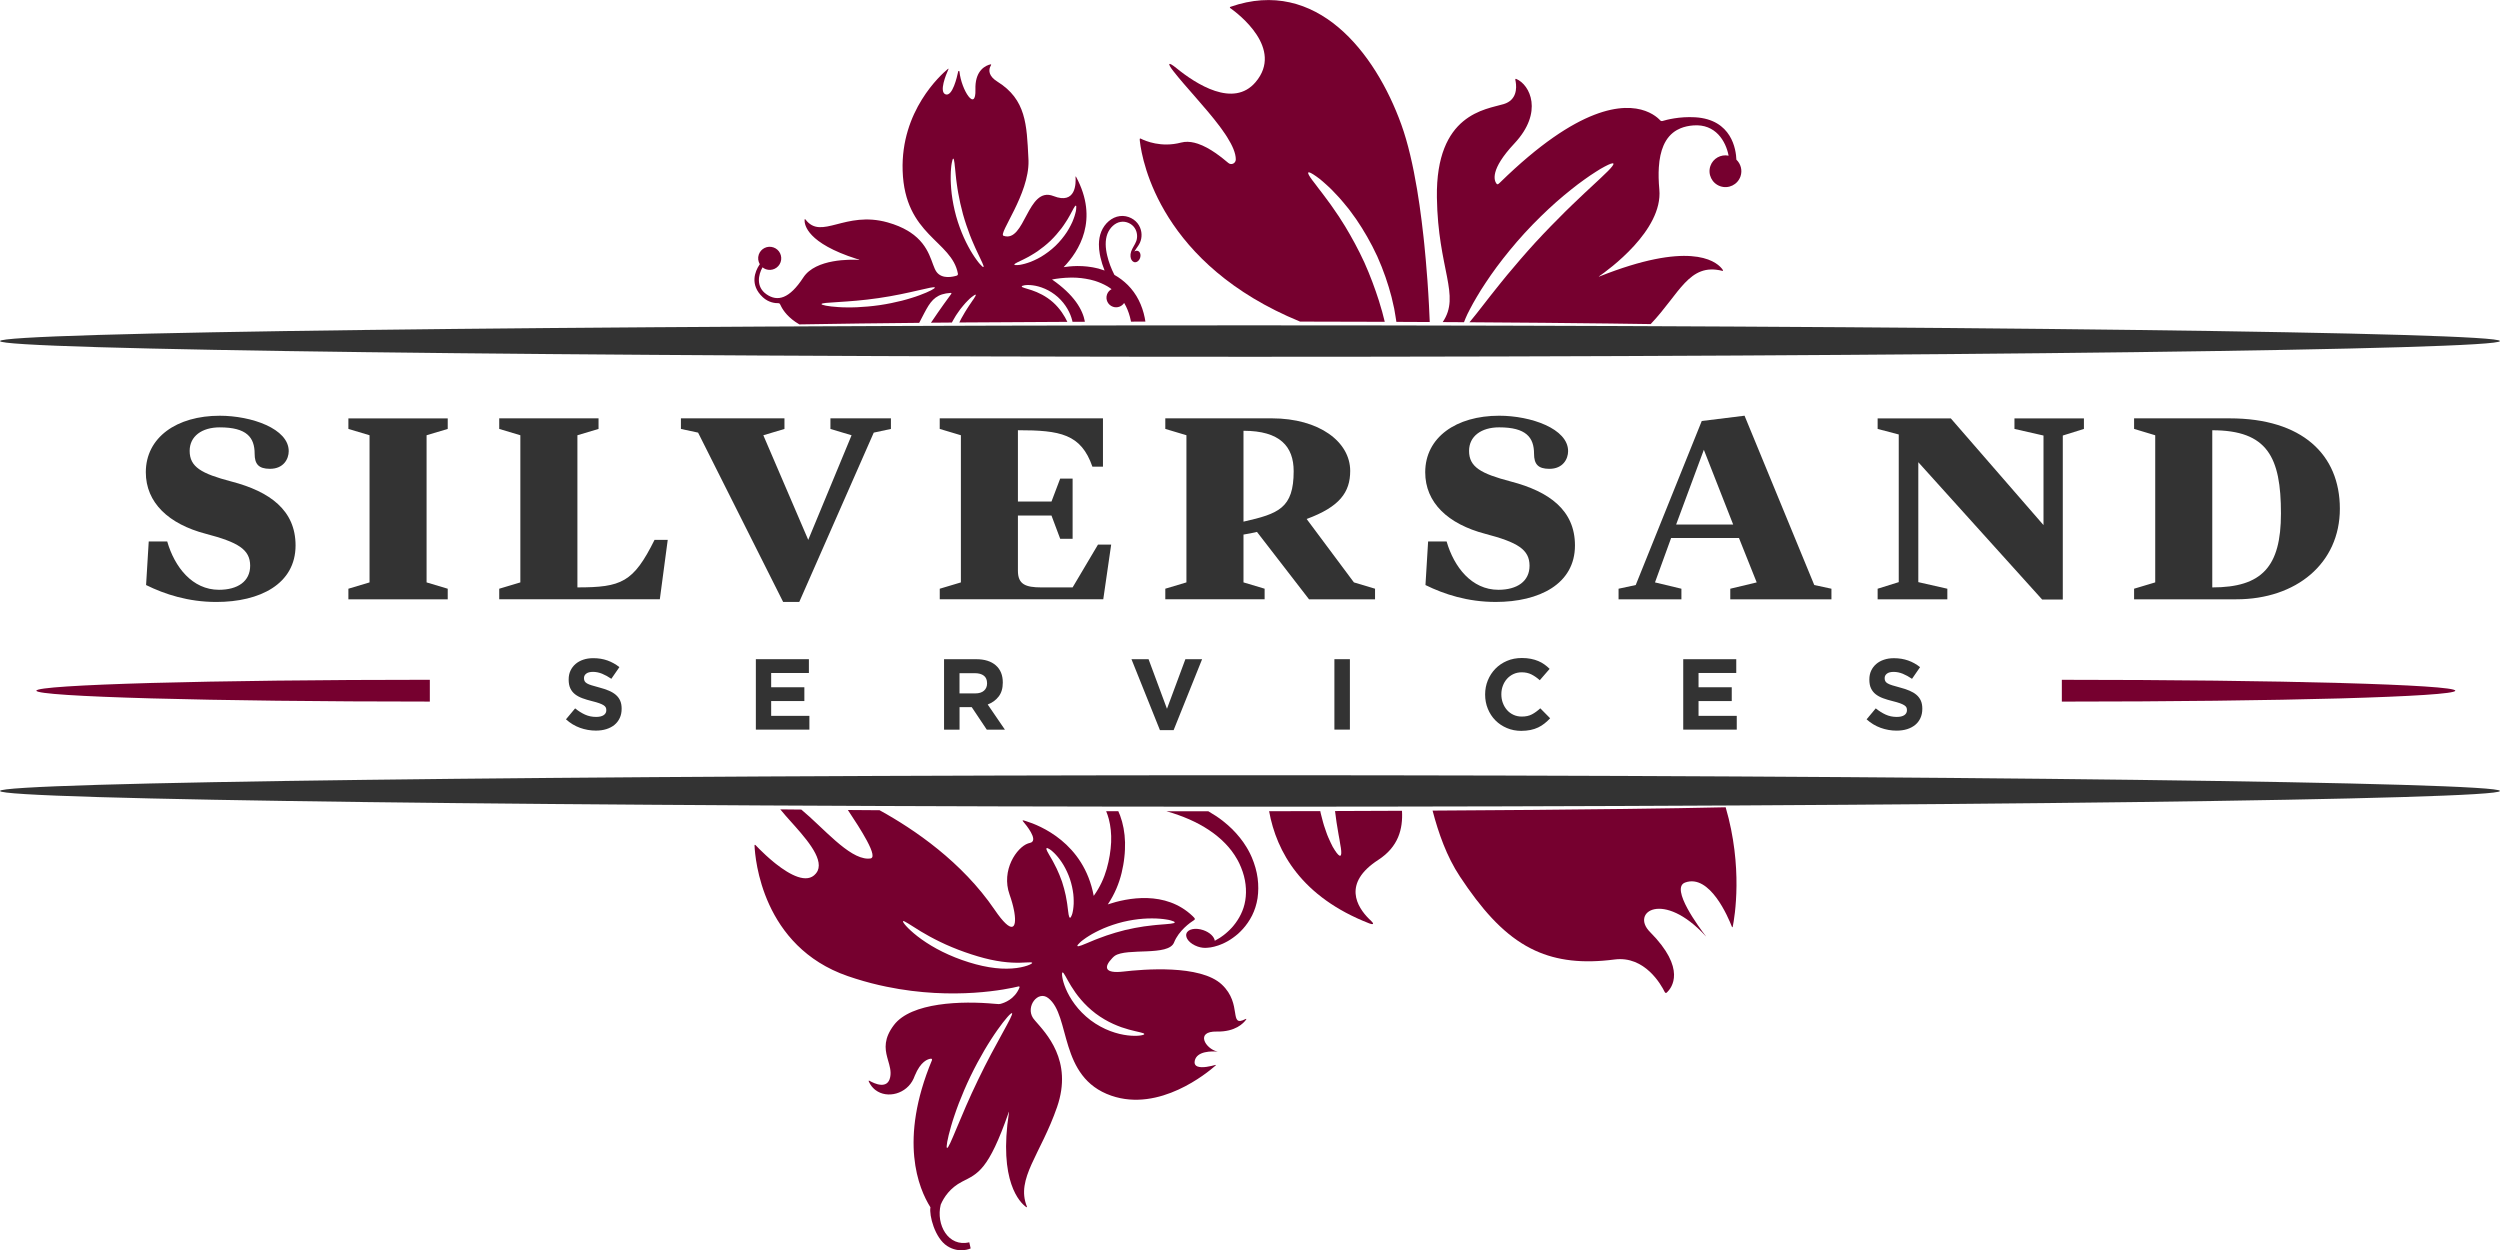
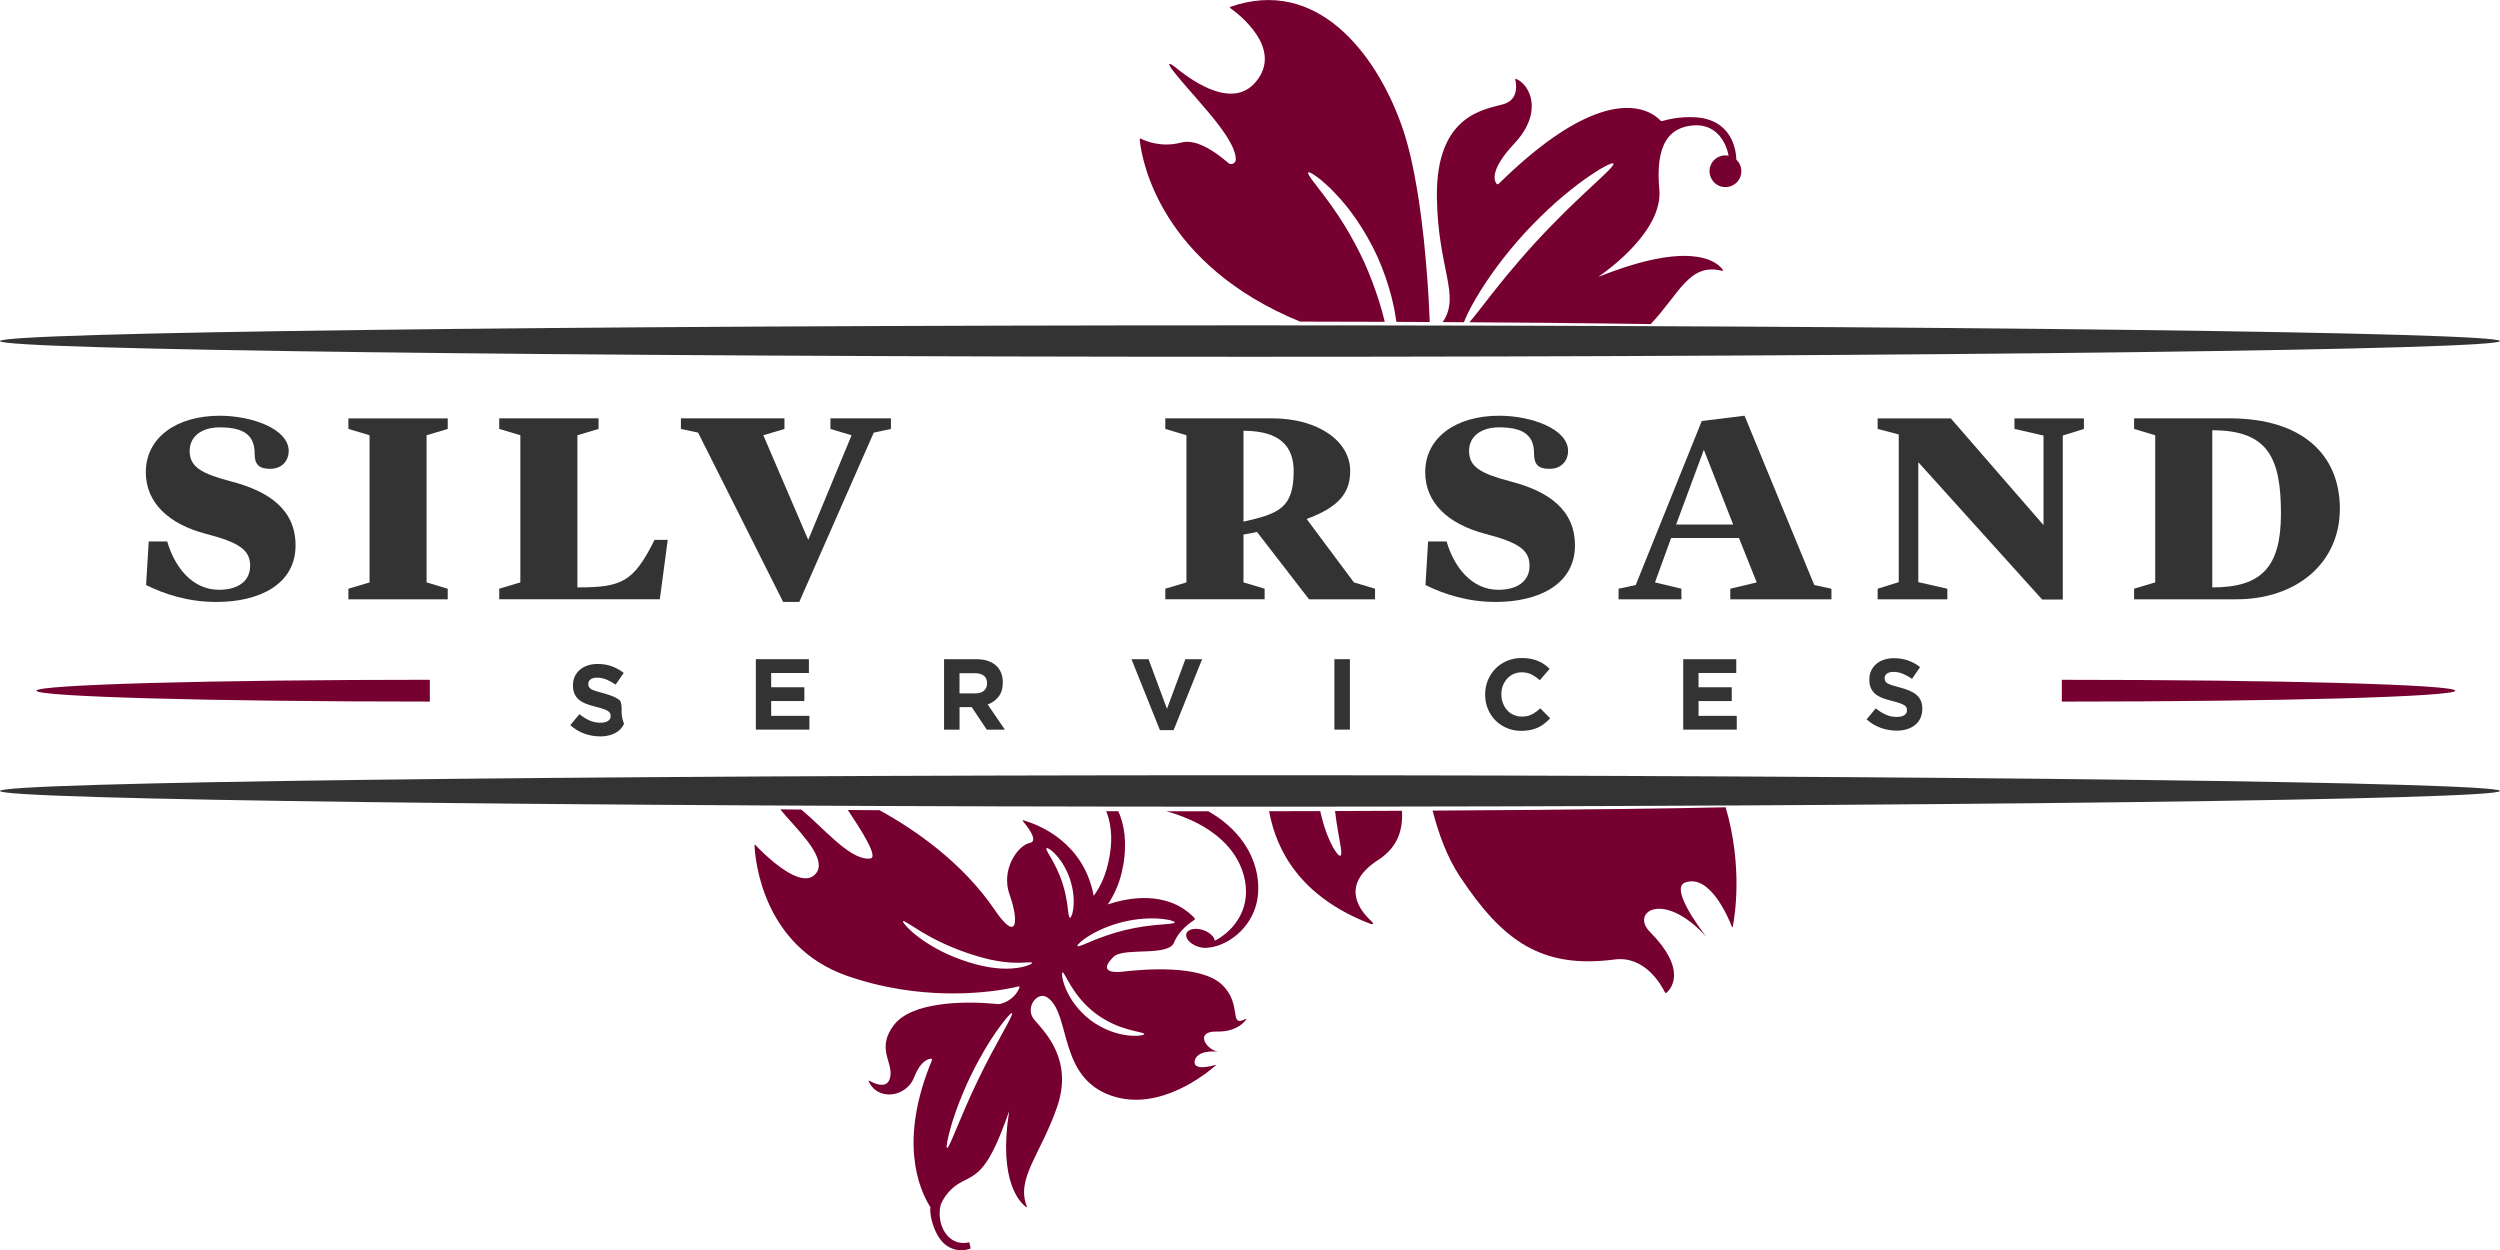
<svg xmlns="http://www.w3.org/2000/svg" xmlns:xlink="http://www.w3.org/1999/xlink" version="1.1" id="Layer_1" x="0px" y="0px" viewBox="0 0 1406.89 703.65" style="enable-background:new 0 0 1406.89 703.65;" xml:space="preserve">
  <style type="text/css">
	.st0{clip-path:url(#SVGID_00000016066539854005057350000012095093233852556427_);fill:#333333;}
	.st1{clip-path:url(#SVGID_00000016066539854005057350000012095093233852556427_);fill:#76002F;}
</style>
  <g>
    <defs>
      <rect id="SVGID_1_" width="1406.89" height="703.65" />
    </defs>
    <clipPath id="SVGID_00000043450505798425614120000009662401743566019210_">
      <use xlink:href="#SVGID_1_" style="overflow:visible;" />
    </clipPath>
    <path style="clip-path:url(#SVGID_00000043450505798425614120000009662401743566019210_);fill:#333333;" d="M703.45,200.78   c388.48,0,703.44-3.97,703.44-8.85c0-4.89-314.96-8.84-703.44-8.84C314.97,183.09,0,187.05,0,191.94   C0,196.81,314.97,200.78,703.45,200.78" />
    <path style="clip-path:url(#SVGID_00000043450505798425614120000009662401743566019210_);fill:#333333;" d="M703.45,436.27   C314.97,436.27,0,440.23,0,445.12c0,4.89,314.97,8.85,703.45,8.85c388.48,0,703.44-3.96,703.44-8.85   C1406.89,440.23,1091.93,436.27,703.45,436.27" />
    <path style="clip-path:url(#SVGID_00000043450505798425614120000009662401743566019210_);fill:#333333;" d="M82.06,265.76   c0,17.09,12.79,29.15,33.74,34.63c18.14,4.76,24.98,8.78,24.98,18c0,8.77-6.99,13.52-17.55,13.52c-15.01,0-24.97-12.78-29.13-27.2   h-10.4l-1.49,24.53c10.55,5.21,23.79,9.52,39.54,9.52c24.53,0,44.58-10.11,44.58-31.82c0-19.77-14.41-30.32-36.12-35.97   c-16.94-4.46-23.48-8.17-23.48-17.25c0-8.17,6.83-13.22,16.94-13.22c15.17,0,19.63,5.64,19.63,14.85c0,5.8,2.23,8.48,8.63,8.48   c7.73,0,10.55-5.64,10.55-9.95c0-12.64-20.96-19.92-38.81-19.92C99.46,233.95,82.06,246.13,82.06,265.76" />
    <polygon style="clip-path:url(#SVGID_00000043450505798425614120000009662401743566019210_);fill:#333333;" points="196.06,241.38    207.96,244.94 207.96,327.75 196.06,331.31 196.06,337.26 251.96,337.26 251.96,331.31 240.06,327.75 240.06,244.94 251.96,241.38    251.96,235.44 196.06,235.44  " />
    <path style="clip-path:url(#SVGID_00000043450505798425614120000009662401743566019210_);fill:#333333;" d="M371.32,337.26   l4.45-33.45h-7.42c-11.9,23.94-18.58,26.75-43.41,26.75v-85.62l11.89-3.56v-5.96h-55.89v5.96l11.89,3.56v82.81l-11.89,3.56v5.94   H371.32z" />
    <polygon style="clip-path:url(#SVGID_00000043450505798425614120000009662401743566019210_);fill:#333333;" points="491.71,243.46    501.37,241.39 501.37,235.43 467.33,235.43 467.33,241.39 479.23,244.95 454.84,303.82 429.57,244.95 441.46,241.39 441.46,235.43    383.19,235.43 383.19,241.39 392.85,243.46 440.72,338.75 449.79,338.75  " />
-     <path style="clip-path:url(#SVGID_00000043450505798425614120000009662401743566019210_);fill:#333333;" d="M528.85,241.38   l11.9,3.56v82.81l-11.9,3.56v5.94h92.02l4.45-30.76h-7.43l-14.27,24.08h-17.54c-9.08,0-13.24-1.79-13.24-9.37v-31.07h18.89   l4.9,13.07h6.99v-33.88h-6.99l-4.9,12.93h-18.89v-40.14c23.79,0,35.54,2.09,41.92,20.52h5.94v-27.2h-91.87V241.38z" />
    <path style="clip-path:url(#SVGID_00000043450505798425614120000009662401743566019210_);fill:#333333;" d="M655.78,235.43v5.94   l11.89,3.56v82.81l-11.89,3.56v5.96h55.89v-5.96l-11.89-3.56v-26.91c2.67-0.45,5.21-0.89,7.59-1.49l29.29,37.92h37.15v-5.96   l-11.89-3.56l-26.6-35.68c18.57-6.83,24.51-15.02,24.51-27.06c0-16.34-17.39-29.58-44.14-29.58H655.78z M699.78,242.42   c20.66,0,28.24,8.92,28.24,22.75c0,20.81-8.48,23.93-28.24,28.39V242.42z" />
    <path style="clip-path:url(#SVGID_00000043450505798425614120000009662401743566019210_);fill:#333333;" d="M886.32,306.94   c0-19.77-14.42-30.33-36.12-35.98c-16.94-4.45-23.48-8.17-23.48-17.23c0-8.18,6.83-13.24,16.94-13.24   c15.16,0,19.63,5.65,19.63,14.87c0,5.8,2.23,8.48,8.62,8.48c7.74,0,10.55-5.65,10.55-9.97c0-12.63-20.95-19.92-38.79-19.92   c-24.23,0-41.62,12.19-41.62,31.82c0,17.09,12.78,29.13,33.74,34.63c18.14,4.76,24.97,8.77,24.97,17.98   c0,8.77-6.99,13.53-17.54,13.53c-15.02,0-24.97-12.78-29.13-27.2h-10.41l-1.49,24.53c10.56,5.21,23.79,9.51,39.54,9.51   C866.25,338.74,886.32,328.64,886.32,306.94" />
    <path style="clip-path:url(#SVGID_00000043450505798425614120000009662401743566019210_);fill:#333333;" d="M1030.65,331.31   l-9.66-2.08l-39.24-95.29l-24.08,2.98l-37.16,92.31l-9.66,2.08v5.96h35.37v-5.96l-14.87-3.56l9.07-24.97h38.2l9.97,24.97   l-14.87,3.56v5.96h56.93V331.31z M958.85,253.12l16.51,42.08h-32.11L958.85,253.12z" />
    <polygon style="clip-path:url(#SVGID_00000043450505798425614120000009662401743566019210_);fill:#333333;" points="   1160.85,337.41 1160.85,245.1 1172.74,241.38 1172.74,235.44 1133.65,235.44 1133.65,241.38 1149.99,245.1 1149.99,295.5    1097.82,235.44 1056.65,235.44 1056.65,241.38 1068.53,244.5 1068.53,327.6 1056.65,331.31 1056.65,337.26 1095.88,337.26    1095.88,331.31 1079.54,327.6 1079.54,260.11 1149.25,337.41  " />
    <path style="clip-path:url(#SVGID_00000043450505798425614120000009662401743566019210_);fill:#333333;" d="M1254.78,235.43h-53.81   v5.94l11.89,3.58v82.79l-11.89,3.56v5.96h57.53c33.74,0,58.27-20.22,58.27-50.99C1316.76,255.8,1295.51,235.43,1254.78,235.43    M1244.97,330.57v-88.44c31.07,0,38.65,15.16,38.65,46.82C1283.62,318.98,1272.92,330.57,1244.97,330.57" />
-     <path style="clip-path:url(#SVGID_00000043450505798425614120000009662401743566019210_);fill:#333333;" d="M349.83,398.88v-0.11   c0-1.73-0.27-3.22-0.83-4.47c-0.55-1.25-1.36-2.34-2.43-3.26c-1.08-0.93-2.41-1.72-3.98-2.38c-1.57-0.66-3.36-1.26-5.36-1.78   c-1.7-0.46-3.12-0.85-4.24-1.2c-1.11-0.33-2-0.7-2.64-1.07c-0.64-0.38-1.08-0.8-1.34-1.27c-0.24-0.47-0.37-1.03-0.37-1.68v-0.1   c0-0.99,0.42-1.81,1.27-2.47c0.85-0.66,2.12-0.99,3.83-0.99c1.69,0,3.4,0.36,5.09,1.04c1.7,0.7,3.44,1.65,5.21,2.86l4.53-6.57   c-2.04-1.62-4.28-2.86-6.71-3.74c-2.43-0.87-5.1-1.3-8.01-1.3c-2.05,0-3.91,0.28-5.6,0.85c-1.69,0.57-3.16,1.38-4.37,2.43   c-1.22,1.06-2.16,2.32-2.85,3.77c-0.68,1.45-1.01,3.09-1.01,4.9v0.11c0,1.96,0.3,3.6,0.94,4.93c0.62,1.32,1.5,2.42,2.63,3.31   c1.13,0.89,2.52,1.63,4.15,2.24c1.63,0.6,3.44,1.15,5.45,1.64c1.67,0.41,3.02,0.8,4.06,1.18c1.03,0.38,1.86,0.75,2.43,1.13   c0.6,0.38,0.99,0.79,1.2,1.22c0.22,0.43,0.32,0.93,0.32,1.5v0.12c0,1.17-0.5,2.07-1.5,2.74c-1.01,0.66-2.4,0.99-4.23,0.99   c-2.25,0-4.34-0.43-6.25-1.3s-3.77-2.04-5.57-3.51l-5.15,6.17c2.38,2.15,5.01,3.74,7.93,4.79c2.9,1.03,5.87,1.55,8.88,1.55   c2.15,0,4.11-0.27,5.88-0.82c1.77-0.55,3.3-1.35,4.57-2.38c1.27-1.04,2.27-2.33,2.98-3.86   C349.48,402.59,349.83,400.84,349.83,398.88" />
+     <path style="clip-path:url(#SVGID_00000043450505798425614120000009662401743566019210_);fill:#333333;" d="M349.83,398.88v-0.11   c0-1.73-0.27-3.22-0.83-4.47c-1.08-0.93-2.41-1.72-3.98-2.38c-1.57-0.66-3.36-1.26-5.36-1.78   c-1.7-0.46-3.12-0.85-4.24-1.2c-1.11-0.33-2-0.7-2.64-1.07c-0.64-0.38-1.08-0.8-1.34-1.27c-0.24-0.47-0.37-1.03-0.37-1.68v-0.1   c0-0.99,0.42-1.81,1.27-2.47c0.85-0.66,2.12-0.99,3.83-0.99c1.69,0,3.4,0.36,5.09,1.04c1.7,0.7,3.44,1.65,5.21,2.86l4.53-6.57   c-2.04-1.62-4.28-2.86-6.71-3.74c-2.43-0.87-5.1-1.3-8.01-1.3c-2.05,0-3.91,0.28-5.6,0.85c-1.69,0.57-3.16,1.38-4.37,2.43   c-1.22,1.06-2.16,2.32-2.85,3.77c-0.68,1.45-1.01,3.09-1.01,4.9v0.11c0,1.96,0.3,3.6,0.94,4.93c0.62,1.32,1.5,2.42,2.63,3.31   c1.13,0.89,2.52,1.63,4.15,2.24c1.63,0.6,3.44,1.15,5.45,1.64c1.67,0.41,3.02,0.8,4.06,1.18c1.03,0.38,1.86,0.75,2.43,1.13   c0.6,0.38,0.99,0.79,1.2,1.22c0.22,0.43,0.32,0.93,0.32,1.5v0.12c0,1.17-0.5,2.07-1.5,2.74c-1.01,0.66-2.4,0.99-4.23,0.99   c-2.25,0-4.34-0.43-6.25-1.3s-3.77-2.04-5.57-3.51l-5.15,6.17c2.38,2.15,5.01,3.74,7.93,4.79c2.9,1.03,5.87,1.55,8.88,1.55   c2.15,0,4.11-0.27,5.88-0.82c1.77-0.55,3.3-1.35,4.57-2.38c1.27-1.04,2.27-2.33,2.98-3.86   C349.48,402.59,349.83,400.84,349.83,398.88" />
    <polygon style="clip-path:url(#SVGID_00000043450505798425614120000009662401743566019210_);fill:#333333;" points="455.49,402.85    433.98,402.85 433.98,394.52 452.66,394.52 452.66,386.76 433.98,386.76 433.98,378.73 455.21,378.73 455.21,370.96 425.36,370.96    425.36,410.6 455.49,410.6  " />
    <path style="clip-path:url(#SVGID_00000043450505798425614120000009662401743566019210_);fill:#333333;" d="M555.31,410.61h10.2   l-9.67-14.15c2.52-0.96,4.57-2.43,6.14-4.46c1.57-2.01,2.35-4.63,2.35-7.84v-0.11c0-4.11-1.31-7.32-3.93-9.62   c-2.63-2.3-6.3-3.46-11.02-3.46h-18.11v39.65h8.72v-12.69h6.85L555.31,410.61z M539.97,390.22v-11.38h8.65   c2.16,0,3.83,0.47,5.05,1.41c1.21,0.94,1.81,2.35,1.81,4.25v0.1c0,1.71-0.58,3.07-1.73,4.09c-1.15,1.02-2.8,1.53-4.95,1.53H539.97z   " />
    <polygon style="clip-path:url(#SVGID_00000043450505798425614120000009662401743566019210_);fill:#333333;" points="660.46,410.89    676.49,370.97 667.08,370.97 656.72,398.88 646.36,370.97 636.74,370.97 652.76,410.89  " />
    <rect x="750.94" y="370.96" style="clip-path:url(#SVGID_00000043450505798425614120000009662401743566019210_);fill:#333333;" width="8.72" height="39.63" />
    <path style="clip-path:url(#SVGID_00000043450505798425614120000009662401743566019210_);fill:#333333;" d="M861.3,410.8   c1.55-0.32,2.96-0.79,4.28-1.41c1.3-0.62,2.49-1.36,3.59-2.24c1.11-0.86,2.15-1.85,3.18-2.94l-5.55-5.61   c-1.55,1.44-3.11,2.57-4.68,3.4c-1.55,0.84-3.47,1.25-5.74,1.25c-1.69,0-3.26-0.33-4.67-0.99c-1.41-0.65-2.62-1.55-3.63-2.69   c-0.99-1.13-1.78-2.46-2.34-3.96c-0.57-1.51-0.85-3.12-0.85-4.82v-0.1c0-1.71,0.28-3.3,0.85-4.79c0.56-1.5,1.35-2.81,2.38-3.95   c1.02-1.12,2.23-2.01,3.65-2.66c1.41-0.64,2.95-0.95,4.61-0.95c2,0,3.81,0.39,5.41,1.18c1.6,0.8,3.18,1.88,4.72,3.28l5.55-6.4   c-0.9-0.9-1.88-1.73-2.94-2.48c-1.06-0.76-2.2-1.4-3.45-1.92c-1.25-0.53-2.63-0.95-4.17-1.25c-1.52-0.31-3.21-0.46-5.07-0.46   c-3.05,0-5.84,0.53-8.38,1.62c-2.53,1.08-4.7,2.55-6.52,4.42c-1.81,1.87-3.22,4.03-4.24,6.5c-1.02,2.48-1.53,5.13-1.53,7.95v0.12   c0,2.84,0.51,5.5,1.53,7.99c1.02,2.48,2.43,4.65,4.24,6.48c1.82,1.83,3.97,3.28,6.47,4.33c2.48,1.06,5.18,1.59,8.09,1.59   C858.01,411.28,859.75,411.12,861.3,410.8" />
    <polygon style="clip-path:url(#SVGID_00000043450505798425614120000009662401743566019210_);fill:#333333;" points="977.37,410.6    977.37,402.85 955.86,402.85 955.86,394.53 974.55,394.53 974.55,386.76 955.86,386.76 955.86,378.72 977.09,378.72 977.09,370.97    947.25,370.97 947.25,410.6  " />
    <path style="clip-path:url(#SVGID_00000043450505798425614120000009662401743566019210_);fill:#333333;" d="M1067.29,411.17   c2.15,0,4.11-0.27,5.88-0.81c1.77-0.55,3.28-1.35,4.57-2.38c1.27-1.04,2.27-2.33,2.98-3.86c0.71-1.53,1.07-3.27,1.07-5.23v-0.11   c0-1.74-0.28-3.23-0.83-4.48c-0.55-1.23-1.36-2.33-2.44-3.26c-1.07-0.92-2.41-1.71-3.97-2.37c-1.57-0.66-3.36-1.26-5.37-1.78   c-1.69-0.46-3.11-0.85-4.23-1.2c-1.11-0.34-2-0.7-2.64-1.08c-0.65-0.37-1.09-0.79-1.34-1.26c-0.26-0.48-0.37-1.03-0.37-1.68v-0.1   c0-0.99,0.42-1.81,1.27-2.47c0.85-0.66,2.12-0.99,3.82-0.99c1.7,0,3.4,0.36,5.1,1.04c1.69,0.7,3.44,1.65,5.21,2.86l4.53-6.57   c-2.04-1.63-4.28-2.88-6.71-3.74c-2.44-0.86-5.1-1.3-8.02-1.3c-2.04,0-3.91,0.28-5.59,0.85c-1.69,0.56-3.16,1.38-4.37,2.43   c-1.22,1.06-2.18,2.32-2.85,3.77c-0.67,1.45-1.01,3.08-1.01,4.9v0.11c0,1.96,0.3,3.6,0.94,4.91c0.62,1.32,1.49,2.43,2.63,3.32   c1.13,0.89,2.51,1.63,4.14,2.24c1.63,0.6,3.45,1.15,5.46,1.64c1.67,0.41,3.02,0.8,4.06,1.18c1.03,0.38,1.85,0.75,2.43,1.13   c0.6,0.38,0.99,0.79,1.2,1.22c0.22,0.43,0.3,0.93,0.3,1.49v0.13c0,1.16-0.5,2.07-1.49,2.74c-1.01,0.66-2.41,0.99-4.23,0.99   c-2.27,0-4.35-0.43-6.25-1.3c-1.91-0.87-3.77-2.05-5.59-3.51l-5.14,6.17c2.37,2.15,5.02,3.74,7.92,4.79   C1061.3,410.65,1064.27,411.17,1067.29,411.17" />
    <path style="clip-path:url(#SVGID_00000043450505798425614120000009662401743566019210_);fill:#76002F;" d="M1381.73,388.69   c0-1.69-24.78-3.23-64.86-4.34c-40.07-1.11-95.42-1.79-156.56-1.79v12.27c61.14,0,116.5-0.69,156.56-1.79   C1356.95,391.91,1381.73,390.39,1381.73,388.69" />
    <path style="clip-path:url(#SVGID_00000043450505798425614120000009662401743566019210_);fill:#76002F;" d="M20.47,388.69   c0,1.69,24.78,3.23,64.86,4.34c40.07,1.11,95.42,1.79,156.56,1.79v-12.27c-61.14,0-116.5,0.69-156.56,1.79   C45.25,385.47,20.47,387,20.47,388.69" />
    <path style="clip-path:url(#SVGID_00000043450505798425614120000009662401743566019210_);fill:#76002F;" d="M913.56,455.25   c-31.45,0.39-67.84,0.71-107.37,0.92c3.29,12.57,7.93,25.85,15.38,37.09c12.03,18.18,23.52,31.2,37.14,39   c1.71,0.97,3.44,1.87,5.21,2.68c12.42,5.68,26.72,7.36,44.68,5.02c17.1-2.23,26.32,14.38,28.27,18.37   c0.24,0.49,0.76,0.59,1.15,0.22c2.77-2.59,11.2-13.29-9.47-34.07c-11.19-11.25,7.51-23.69,31.31,2.3c0.33,0.36,0.36,0.35,0.05-0.04   c-3.38-4.39-20.23-26.94-11.6-30.09c13.92-5.07,24.33,19.75,26.29,24.8c0.19,0.49,0.42,0.47,0.53-0.04   c1.07-5.36,5.84-33.42-4-67.11C955.53,454.65,936.27,454.97,913.56,455.25" />
    <path style="clip-path:url(#SVGID_00000043450505798425614120000009662401743566019210_);fill:#76002F;" d="M770.46,517.14   c-6.72-6.68-15.2-20.03,5.18-33.24c11.31-7.34,13.93-17.36,13.34-27.63c-12.32,0.06-24.87,0.11-37.68,0.15   c0.03,0.23,0.06,0.46,0.09,0.68c0.09,0.68,0.18,1.35,0.27,2c0.09,0.66,0.17,1.31,0.25,1.94c0.09,0.63,0.14,1.26,0.26,1.87   c0.21,1.21,0.41,2.38,0.58,3.51c0.3,2.26,0.77,4.26,1.06,6.06c0.15,0.9,0.28,1.75,0.4,2.52c0.15,0.77,0.27,1.48,0.37,2.13   c0.39,2.59,0.32,4.17-0.28,4.42c-0.6,0.25-1.69-0.86-3.16-3.14c-0.37-0.57-0.76-1.21-1.17-1.92c-0.39-0.72-0.76-1.52-1.17-2.37   c-0.79-1.73-1.75-3.71-2.49-5.99c-0.4-1.13-0.81-2.32-1.22-3.57c-0.22-0.62-0.38-1.28-0.56-1.93c-0.17-0.66-0.35-1.33-0.53-2.02   c-0.18-0.69-0.36-1.38-0.54-2.1c-0.09-0.36-0.19-0.71-0.27-1.07c-0.06-0.33-0.13-0.66-0.19-0.99c-9.49,0.03-19.09,0.05-28.8,0.06   c4.18,22.94,18.26,48.27,56.33,63.12c0.95,0.37,1.6,0.5,1.93,0.41c0.16-0.04,0.24-0.15,0.24-0.29s-0.09-0.34-0.26-0.59   C771.99,518.51,771.02,517.69,770.46,517.14" />
    <path style="clip-path:url(#SVGID_00000043450505798425614120000009662401743566019210_);fill:#76002F;" d="M687.59,554.05   c-12.13-11.38-44.38-8.57-55.38-7.3c-10.56,1.22-11.29-2.34-6.25-7.6c0.36-0.38,0.96-0.97,1.4-1.26c6.88-4.62,30.21,0.37,33.34-7.5   c2.65-6.68,9.07-11.21,11.34-12.65c0.22-0.14,0.34-0.34,0.37-0.55c0.06-0.38-0.66-1.08-1.22-1.62   c-15.31-14.65-36.83-10.27-47.77-6.62c3.8-5.61,6.34-11.77,7.77-17.69c0.71-3,1.25-5.92,1.54-8.81c0.35-2.87,0.42-5.71,0.39-8.44   c-0.14-5.48-1.13-10.63-2.77-15.06c-0.31-0.85-0.67-1.64-1.02-2.44c-2.28,0-4.55-0.01-6.83-0.01c0.57,1.4,1.09,2.87,1.5,4.46   c1,3.85,1.5,8.25,1.3,13c-0.14,2.38-0.34,4.84-0.79,7.36c-0.39,2.53-1,5.12-1.72,7.69c-1.47,5.15-3.76,10.18-7.05,14.8   c-0.08,0.11-0.17,0.21-0.25,0.32c-5.56-29.85-30.46-39.69-38.16-42.05c-0.75-0.23-1.69-0.58-1.83-0.34   c-0.04,0.08,0.01,0.23,0.18,0.43c2.05,2.39,8.29,10.12,4.67,11.93c-0.46,0.23-1.31,0.37-1.8,0.54c-6.33,2.2-15.31,15.03-10.4,28.81   c1.13,3.16,1.99,6.27,2.51,9c0.08,0.39,0.14,0.77,0.2,1.14c1.44,8.96-1.26,12.86-11.14-1.65c-18.3-26.86-45.15-45.21-64.74-55.98   c-6.04-0.04-11.99-0.09-17.84-0.13c3.61,5.41,7.83,11.9,10.67,17.19c0.81,1.52,1.51,2.93,2.05,4.2c1.07,2.53,1.5,4.46,0.89,5.36   c-0.2,0.3-0.51,0.49-0.96,0.54c-0.47,0.06-0.94,0.08-1.42,0.08c-10.93-0.2-24.98-17.3-37.43-27.61c-4-0.04-7.96-0.08-11.83-0.12   c0.85,1.07,1.81,2.2,2.86,3.4c0.73,0.84,1.51,1.7,2.3,2.59c8.34,9.33,19.27,21.12,15.86,28.61c-0.22,0.48-0.71,1.17-1.04,1.57   c-4.97,5.97-14.57,0.7-22.38-5.45c-0.41-0.32-0.82-0.65-1.22-0.98c-0.8-0.65-1.57-1.31-2.32-1.96c-0.74-0.65-1.46-1.29-2.14-1.91   c-2.7-2.48-4.8-4.64-5.8-5.7c-0.36-0.37-0.64-0.27-0.62,0.25c0.34,7.43,4.34,56.78,52.46,73.41c5.97,2.06,11.85,3.73,17.57,5.05   c1.43,0.33,2.86,0.64,4.27,0.93c38.09,7.87,68.63,1.23,74.21-0.15c0.51-0.12,0.78,0.17,0.58,0.65c-2.69,6.57-8.48,8.6-10.73,9.16   c-0.25,0.06-0.59,0.09-0.93,0.11c-0.51,0.02-1.56-0.09-2.34-0.16c-18.32-1.71-46.94-0.87-56.65,11.97   c-5.7,7.53-5.09,13.11-3.78,18.09c0.14,0.55,0.3,1.1,0.45,1.64c0.93,3.24,1.9,6.3,1.24,9.55c-1.44,7.24-9.07,3.56-11.59,2.12   c-0.46-0.25-0.66-0.09-0.45,0.38c0.62,1.36,1.41,2.53,2.32,3.49c0.45,0.49,0.94,0.92,1.45,1.31c6.63,5.05,17.53,2.15,21.42-6.41   c0.22-0.48,0.51-1.27,0.71-1.74c3.29-7.99,7.28-9.33,9.06-9.51c0.51-0.05,0.77,0.4,0.57,0.88c-18.77,45.13-7.52,72.18-0.83,82.77   l-0.01,0.01c-0.81,4.51,2.49,17.28,9.4,21.74c6.91,4.46,13.24,1.38,13.24,1.38l-0.79-3.46c-11.81,2.86-18.83-9.88-16.07-21.17   c1.81-4.23,5.33-9.52,12.1-12.98c8.82-4.5,14.75-6.25,26.16-38.99c0.17-0.49,0.24-0.47,0.16,0.04c-6.03,39,6.3,50.82,9.62,53.24   c0.42,0.3,0.62,0.13,0.42-0.36c-6.26-15.62,7.81-29.23,17.03-55.92c9.07-26.23-6.45-41.67-12.37-48.57   c-0.34-0.39-0.88-1.04-1.17-1.48c-4.25-6.49,2.74-15.71,8.52-11.27c12.84,9.85,5.7,44.65,35.53,54.96   c27.13,9.38,53.99-12.82,58.62-16.91c0.39-0.34,0.29-0.5-0.2-0.35c-2.09,0.6-7.31,1.89-9.96,0.81c-0.24-0.1-0.46-0.22-0.65-0.36   c-0.78-0.57-1.15-1.47-0.84-2.88c1.21-5.54,9.76-5.35,12.63-5.12c0.52,0.04,0.52,0.06,0.01-0.06c-6.62-1.5-12.63-11.48-0.21-11.22   c10.42,0.22,15.03-4.71,16.44-6.68c0.3-0.42,0.14-0.58-0.32-0.35C691.19,578.46,699.4,565.12,687.59,554.05 M661.1,519.09   c-0.03,0.32-0.86,0.57-2.32,0.74c-0.36,0.04-0.77,0.08-1.21,0.11c-0.44,0.04-0.91,0.09-1.42,0.14c-1.02,0.1-2.18,0.14-3.45,0.28   c-0.64,0.05-1.3,0.11-2,0.17c-0.69,0.06-1.41,0.16-2.15,0.23c-1.49,0.13-3.07,0.37-4.73,0.58c-3.31,0.5-6.93,1.15-10.68,2.05   c-3.75,0.93-7.27,2-10.44,3.07c-1.57,0.57-3.09,1.08-4.48,1.64c-0.69,0.28-1.38,0.51-2.02,0.78c-0.64,0.27-1.26,0.53-1.85,0.77   c-1.19,0.46-2.24,0.95-3.19,1.33c-0.48,0.19-0.92,0.37-1.33,0.53c-0.41,0.17-0.78,0.32-1.12,0.46c-1.36,0.51-2.21,0.67-2.39,0.4   c-0.18-0.27,0.34-0.95,1.44-1.97c0.27-0.25,0.58-0.53,0.93-0.83c0.35-0.29,0.75-0.57,1.17-0.88c0.86-0.62,1.83-1.33,2.97-2.01   c0.57-0.34,1.17-0.71,1.79-1.08c0.63-0.36,1.31-0.7,2-1.07c1.38-0.75,2.91-1.42,4.52-2.14c3.25-1.36,6.93-2.62,10.89-3.6   c3.97-0.95,7.82-1.51,11.33-1.78c1.76-0.1,3.43-0.21,5-0.17c0.78,0.01,1.54,0,2.26,0.04c0.72,0.05,1.42,0.09,2.09,0.13   c1.32,0.08,2.51,0.27,3.56,0.42c0.52,0.08,1,0.16,1.45,0.25c0.44,0.1,0.84,0.2,1.21,0.31C660.36,518.39,661.13,518.76,661.1,519.09    M569.45,545.02c-1.84,0.15-3.87,0.13-6.04,0.04c-2.16-0.12-4.47-0.38-6.86-0.78c-4.8-0.79-9.94-2.19-15.17-4.03   c-2.62-0.94-5.15-1.92-7.54-3.01c-1.21-0.51-2.35-1.1-3.5-1.64c-1.12-0.58-2.23-1.12-3.28-1.71c-4.24-2.32-7.85-4.74-10.73-6.98   c-5.76-4.5-8.56-8.08-8.14-8.52c0.46-0.51,4.02,2.13,10.03,5.78c3.02,1.82,6.67,3.85,10.83,5.86c1.03,0.52,2.13,0.99,3.22,1.51   c1.12,0.48,2.24,1,3.41,1.47c2.32,0.98,4.76,1.91,7.28,2.8c5.05,1.78,9.94,3.24,14.42,4.22c2.25,0.48,4.39,0.87,6.41,1.14   c2.02,0.25,3.91,0.46,5.64,0.53c3.47,0.18,6.28,0.03,8.25-0.08c0.99-0.03,1.76-0.1,2.3-0.07c0.54,0.03,0.85,0.11,0.9,0.27   c0.04,0.16-0.18,0.37-0.66,0.65c-0.48,0.27-1.21,0.64-2.18,0.95C576.07,544.09,573.14,544.78,569.45,545.02 M550.41,607.7   c-10.11,20.82-16.13,38.71-17.47,38.33c-0.6-0.18,0.15-4.91,2.3-12.32c0.28-0.92,0.57-1.89,0.87-2.9c0.31-1,0.67-2.04,1.03-3.12   c0.7-2.15,1.55-4.42,2.44-6.81c1.84-4.76,4.03-9.92,6.58-15.23c2.57-5.29,5.24-10.23,7.82-14.63c1.31-2.19,2.56-4.27,3.8-6.16   c0.62-0.95,1.21-1.87,1.8-2.74c0.6-0.86,1.17-1.7,1.72-2.49c4.46-6.3,7.69-9.82,8.21-9.47   C570.66,570.96,560.41,586.82,550.41,607.7 M594.68,488.88c-0.55-1.09-1.04-2.15-1.58-3.1c-0.26-0.48-0.49-0.95-0.74-1.4   c-0.25-0.44-0.5-0.86-0.73-1.27c-0.44-0.83-0.91-1.54-1.28-2.2c-0.18-0.33-0.35-0.64-0.51-0.93c-0.16-0.28-0.31-0.55-0.44-0.79   c-0.5-0.97-0.68-1.62-0.44-1.85c0.24-0.23,0.86,0,1.81,0.62c0.24,0.16,0.5,0.34,0.78,0.55c0.27,0.21,0.55,0.46,0.84,0.72   c0.58,0.54,1.27,1.15,1.92,1.9c0.33,0.38,0.68,0.77,1.04,1.19c0.36,0.42,0.69,0.88,1.05,1.35c0.73,0.94,1.4,2.01,2.1,3.14   c1.35,2.3,2.62,4.96,3.62,7.88c0.97,2.93,1.57,5.82,1.89,8.46c0.12,1.33,0.24,2.59,0.22,3.78c0,0.59,0.02,1.16-0.01,1.71   c-0.04,0.55-0.08,1.07-0.11,1.58c-0.06,1-0.24,1.9-0.38,2.68c-0.08,0.39-0.15,0.75-0.23,1.08c-0.1,0.34-0.2,0.63-0.29,0.9   c-0.38,1.07-0.74,1.63-1.06,1.59c-0.32-0.04-0.58-0.67-0.77-1.75c-0.04-0.27-0.09-0.57-0.13-0.89c-0.04-0.32-0.1-0.67-0.15-1.05   c-0.11-0.75-0.16-1.59-0.32-2.52c-0.06-0.46-0.12-0.95-0.18-1.45c-0.06-0.51-0.17-1.03-0.25-1.56c-0.14-1.08-0.39-2.22-0.62-3.42   c-0.52-2.38-1.18-4.97-2.06-7.64C596.75,493.55,595.71,491.09,594.68,488.88 M599.78,556.4c-1.12-2.68-1.73-4.94-1.97-6.55   c-0.25-1.6-0.18-2.52,0.13-2.61c0.68-0.2,2,3.02,4.82,7.64c0.7,1.16,1.52,2.39,2.43,3.68c0.93,1.28,1.94,2.63,3.1,3.96   c2.29,2.69,5.08,5.4,8.3,7.85c3.24,2.42,6.61,4.36,9.83,5.82c1.61,0.74,3.18,1.34,4.66,1.89c1.49,0.51,2.9,0.96,4.21,1.31   c5.22,1.43,8.67,1.82,8.67,2.53c0,0.32-0.87,0.63-2.48,0.84c-1.61,0.21-3.96,0.24-6.83-0.09c-1.44-0.16-3.01-0.45-4.68-0.84   c-1.66-0.42-3.42-0.93-5.22-1.62c-3.61-1.36-7.41-3.38-11-6.06c-3.57-2.71-6.55-5.8-8.86-8.9c-1.17-1.54-2.15-3.1-3-4.58   C601.04,559.16,600.33,557.74,599.78,556.4" />
    <path style="clip-path:url(#SVGID_00000043450505798425614120000009662401743566019210_);fill:#76002F;" d="M707.74,494.19   c-0.51-3.87-1.63-7.8-3.26-11.65c-0.2-0.49-0.44-0.96-0.65-1.43c-0.23-0.48-0.44-0.97-0.7-1.43c-0.5-0.94-0.99-1.89-1.57-2.81   c-1.1-1.87-2.4-3.66-3.76-5.4c-1.38-1.74-2.9-3.39-4.51-5c-1.64-1.57-3.35-3.1-5.17-4.52c-2.53-1.99-5.29-3.74-8.13-5.4   c-4.85,0-9.71,0.01-14.6,0.01c-3,0-5.97-0.01-8.96-0.01c1.18,0.34,2.38,0.67,3.53,1.04c4.3,1.4,8.41,2.99,12.24,4.87   c3.84,1.87,7.42,4.02,10.66,6.41c1.62,1.19,3.13,2.47,4.58,3.77c1.42,1.33,2.76,2.69,3.98,4.12c1.21,1.44,2.35,2.88,3.32,4.4   c0.51,0.74,0.95,1.53,1.4,2.29c0.24,0.38,0.42,0.78,0.64,1.17c0.2,0.39,0.42,0.77,0.6,1.17c1.5,3.16,2.6,6.39,3.2,9.57   c0.6,3.18,0.75,6.29,0.48,9.22c-0.26,2.94-0.93,5.67-1.94,8.13c-1,2.47-2.29,4.68-3.7,6.61c-0.68,0.99-1.46,1.85-2.19,2.71   c-0.78,0.8-1.51,1.61-2.3,2.28c-0.75,0.73-1.55,1.32-2.29,1.93c-0.37,0.3-0.77,0.55-1.14,0.82c-0.37,0.25-0.72,0.53-1.1,0.76   c-0.98,0.62-1.9,1.14-2.77,1.61c-0.29-2.26-2.81-4.72-6.43-5.97c-4.38-1.51-8.64-0.67-9.52,1.88c-0.88,2.54,1.95,5.84,6.33,7.35   c1.92,0.67,3.8,0.85,5.4,0.67c0.08-0.01,0.15-0.01,0.23-0.02c0.5-0.04,1.06-0.11,1.68-0.19c0.62-0.1,1.28-0.26,2-0.42   c0.71-0.18,1.48-0.41,2.29-0.68c0.81-0.28,1.66-0.61,2.55-1c0.45-0.18,0.88-0.43,1.34-0.65c0.45-0.23,0.93-0.46,1.4-0.74   c0.92-0.56,1.91-1.12,2.86-1.84c0.99-0.66,1.93-1.47,2.93-2.3c0.94-0.89,1.94-1.8,2.85-2.86c1.86-2.09,3.63-4.57,5.08-7.46   c1.45-2.9,2.53-6.22,3.08-9.77C708.21,501.86,708.25,498.07,707.74,494.19" />
-     <path style="clip-path:url(#SVGID_00000043450505798425614120000009662401743566019210_);fill:#76002F;" d="M484.2,182.04   c10.43-0.14,21.49-0.25,33.09-0.36c1.05-1.98,1.96-3.81,2.83-5.45c0.41-0.78,0.8-1.52,1.2-2.22c3.16-5.6,6.19-8.71,13.66-9.18   c0.44-0.03,0.58,0.25,0.32,0.6c-1.45,1.94-5.98,8.11-11.39,16.18c3.87-0.03,7.79-0.07,11.78-0.1c0.14-0.27,0.28-0.57,0.42-0.83   c0.5-0.84,0.98-1.67,1.44-2.46c0.12-0.2,0.24-0.4,0.35-0.59c0.12-0.19,0.25-0.38,0.38-0.57c0.25-0.37,0.51-0.73,0.75-1.09   c0.5-0.71,0.95-1.42,1.45-2.05c0.51-0.63,0.99-1.23,1.46-1.8c0.9-1.16,1.86-2.1,2.67-2.94c0.41-0.42,0.78-0.8,1.15-1.14   c0.38-0.33,0.73-0.62,1.05-0.88c1.29-1.03,2.08-1.5,2.28-1.31c0.19,0.19-0.23,1.03-1.13,2.36c-0.23,0.33-0.48,0.69-0.77,1.08   c-0.28,0.4-0.55,0.85-0.87,1.31c-0.62,0.95-1.39,1.96-2.11,3.18c-0.37,0.59-0.77,1.22-1.17,1.87c-0.41,0.65-0.78,1.36-1.19,2.07   c-0.2,0.36-0.41,0.72-0.63,1.09c-0.1,0.19-0.22,0.37-0.31,0.56c-0.1,0.19-0.19,0.39-0.3,0.59c-0.24,0.49-0.51,1-0.77,1.51   c19.17-0.15,39.56-0.26,60.81-0.35c-1.52-3.24-4.09-7.44-8.04-10.98c-4-3.57-8.52-5.65-11.92-6.79c-3.41-1.16-5.72-1.55-5.71-2.14   c0-0.27,0.59-0.53,1.69-0.7c1.09-0.17,2.7-0.19,4.67,0.08c1.96,0.26,4.27,0.86,6.7,1.92c2.42,1.06,4.94,2.6,7.24,4.64   c2.29,2.06,4.11,4.39,5.43,6.67c1.33,2.29,2.18,4.53,2.66,6.45c0.08,0.29,0.12,0.55,0.18,0.83c2.32-0.01,4.64-0.02,6.99-0.03   c-1.26-6.87-6.07-15.16-18.52-23.79c3.1-0.58,6.51-0.99,10.17-1.05c1.11-0.05,2.24,0.02,3.4,0.04l0.43,0.02l0.43,0.04   c0.29,0.02,0.58,0.05,0.87,0.08c0.29,0.02,0.58,0.05,0.87,0.07l0.44,0.04l0.44,0.07c0.58,0.08,1.18,0.16,1.77,0.25   c0.6,0.07,1.18,0.23,1.78,0.34c0.3,0.06,0.59,0.12,0.9,0.18c0.3,0.05,0.59,0.15,0.89,0.23c0.59,0.16,1.19,0.32,1.78,0.48   c2.36,0.75,4.68,1.74,6.89,3c0.85,0.5,1.66,1.06,2.45,1.65c-1.17,0.63-2.11,1.66-2.57,3c-0.98,2.84,0.52,5.93,3.36,6.91   c2.4,0.83,4.96-0.13,6.29-2.15c0.37,0.63,0.73,1.27,1.06,1.94c1.21,2.47,2.11,5.16,2.68,7.99c0.04,0.2,0.07,0.4,0.1,0.59   c2.69-0.01,5.4-0.01,8.12-0.02c-0.11-0.72-0.22-1.44-0.37-2.16c-0.7-3.48-1.84-6.87-3.43-9.99c-1.57-3.13-3.66-5.98-6.06-8.4   c-2.31-2.3-4.88-4.24-7.58-5.74c-1.8-3.5-3.16-7.14-4.03-10.77c-0.53-2.2-0.86-4.36-0.87-6.46c-0.02-2.08,0.29-4.1,0.96-5.86   c1.35-3.52,4.34-6.28,7.48-6.74c1.55-0.28,3.16,0.01,4.54,0.64c1.39,0.63,2.54,1.6,3.3,2.75c0.78,1.15,1.21,2.48,1.34,3.77   c0.13,1.28-0.02,2.53-0.4,3.61c-0.37,1.08-0.99,2.09-1.54,3.08c-0.56,0.99-1.07,1.94-1.39,2.92c-0.62,1.95-0.33,3.64,0.22,4.58   c0.34,0.58,0.67,0.85,0.91,0.98c0.16,0.12,0.32,0.22,0.52,0.29c1.28,0.45,2.82-0.6,3.41-2.33c0.59-1.73,0.04-3.49-1.25-3.94   c-0.66-0.23-1.38-0.07-2,0.38c0.33-0.58,0.72-1.18,1.2-1.84c0.63-0.91,1.41-1.92,2.01-3.27c0.6-1.35,0.92-2.93,0.86-4.61   c-0.05-1.67-0.51-3.45-1.48-5.1c-0.97-1.65-2.49-3.08-4.34-4.02c-1.84-0.94-4.07-1.45-6.36-1.15c-1.13,0.14-2.27,0.46-3.32,0.95   c-1.06,0.49-2.04,1.14-2.95,1.91c-1.79,1.53-3.23,3.52-4.18,5.8c-0.94,2.29-1.34,4.75-1.36,7.23c-0.02,1.86,0.17,3.71,0.5,5.53   c0.11,0.61,0.24,1.22,0.37,1.82c0.57,2.48,1.35,4.95,2.32,7.39c-1.15-0.42-2.3-0.79-3.45-1.1c-0.72-0.17-1.45-0.32-2.16-0.48   c-0.36-0.07-0.71-0.17-1.07-0.22c-0.36-0.05-0.71-0.11-1.06-0.16c-0.71-0.09-1.41-0.23-2.1-0.29c-0.7-0.05-1.39-0.11-2.07-0.17   l-0.51-0.04l-0.51-0.01c-0.34-0.01-0.67-0.02-1.01-0.03c-0.33-0.01-0.67-0.01-1-0.02l-0.5-0.01l-0.5,0.02   c-1.3,0.05-2.59,0.07-3.83,0.22c-1.12,0.1-2.21,0.24-3.27,0.4c8.59-8.89,20.01-26.69,7-50.84c-0.21-0.39-0.34-0.35-0.31,0.09   c0.25,3.34,0.38,15.78-12.44,10.73c-14.75-5.81-15.89,26.59-28.08,22.37c-3.16-1.09,14.5-23.38,14.06-42.22   c-0.01-0.44-0.05-1.16-0.07-1.6c-0.94-18.61-1.23-32.85-17.43-42.93c-4.95-3.09-4.87-6.24-4.16-8.13c0.23-0.62,0.74-1.27,0.63-1.5   c-0.05-0.1-0.19-0.14-0.41-0.08c-1.14,0.26-3.33,1.01-5.19,3.07c-0.23,0.26-0.46,0.54-0.68,0.84c-1.54,2.1-2.7,5.3-2.56,10.14   c0.38,13.11-7.91,0.55-8.99-10.02c-0.04-0.44-0.62-0.47-0.71-0.04c-0.64,3.1-3.21,14.21-7.08,12.88   c-3.85-1.33,0.29-11.27,1.55-14.06c0.18-0.4,0.05-0.51-0.29-0.23c-4.06,3.37-26.54,23.57-25.44,57.28   c1.19,36.53,27.72,39.24,31.11,57.95c0.08,0.44-0.21,0.92-0.63,1.06c-2.14,0.67-8.27,2.14-11.39-2.07   c-2.98-4.02-3.2-14.59-14.81-22.29c-0.46-0.31-0.95-0.61-1.45-0.91c-3.01-1.79-6.71-3.39-11.29-4.68   c-24.02-6.73-37.24,10.15-46.16-1.58c-0.27-0.36-0.55-0.3-0.57,0.14c-0.13,2.88,1.55,13.11,29.36,21.99   c0.63,0.21,1.49,0.32,1.46,0.51c-0.01,0.03-0.12,0.04-0.35,0.03c-4.24-0.24-24.21-0.77-31.17,9.91   c-7.81,11.99-14.51,13.82-20.8,9.41c-5.91-4.14-4.56-10.97-2.16-15.12c0.56,0.45,1.19,0.83,1.91,1.08c3.39,1.18,7.1-0.62,8.27-4.02   c1.17-3.4-0.63-7.1-4.02-8.27c-3.4-1.18-7.1,0.63-8.27,4.02c-0.65,1.89-0.36,3.85,0.58,5.44c-0.14,0.18-0.27,0.38-0.39,0.57   c-2.1,3.25-5.56,10.88,2.07,18c3.31,3.09,7.12,3.39,8.75,3.35c0.22-0.01,0.45,0.06,0.64,0.19c0.31,0.21,0.63,1.01,0.93,1.6   c1.19,2.36,4.04,6.55,10.26,10.15C460,182.37,471.46,182.2,484.2,182.04 M573.45,147.22c0.35-0.17,0.71-0.36,1.11-0.56   c0.79-0.4,1.71-0.78,2.68-1.33c0.49-0.26,1-0.52,1.54-0.8c0.53-0.27,1.06-0.62,1.62-0.94c1.13-0.62,2.27-1.41,3.48-2.19   c2.37-1.66,4.87-3.61,7.29-5.91c2.39-2.32,4.45-4.74,6.21-7.03c0.83-1.18,1.67-2.28,2.33-3.39c0.35-0.54,0.71-1.06,1.01-1.57   c0.3-0.52,0.59-1.02,0.87-1.5c0.59-0.94,1.01-1.85,1.44-2.62c0.22-0.39,0.42-0.76,0.6-1.09c0.17-0.34,0.33-0.65,0.49-0.93   c0.6-1.12,1.07-1.72,1.34-1.64c0.27,0.08,0.31,0.82,0.14,2.12c-0.04,0.33-0.1,0.69-0.16,1.08c-0.08,0.39-0.2,0.8-0.32,1.26   c-0.25,0.9-0.51,1.93-0.97,3.02c-0.22,0.54-0.44,1.12-0.68,1.71c-0.25,0.59-0.57,1.18-0.87,1.8c-0.59,1.26-1.38,2.51-2.19,3.85   c-1.72,2.61-3.87,5.31-6.47,7.82c-2.62,2.49-5.41,4.52-8.08,6.13c-1.36,0.76-2.65,1.49-3.93,2.02c-0.64,0.28-1.23,0.57-1.84,0.79   c-0.6,0.21-1.19,0.42-1.74,0.61c-1.1,0.41-2.15,0.62-3.05,0.84c-0.45,0.1-0.87,0.2-1.27,0.26c-0.4,0.05-0.76,0.09-1.09,0.12   c-1.31,0.11-2.05,0.04-2.12-0.23c-0.06-0.27,0.56-0.71,1.69-1.27C572.79,147.52,573.1,147.37,573.45,147.22 M538.07,121.69   c-1.2-4.37-2-8.64-2.49-12.53c-0.2-1.95-0.41-3.81-0.47-5.55c-0.04-0.87-0.1-1.71-0.1-2.52s0.01-1.59,0.01-2.33   c-0.01-1.48,0.11-2.82,0.2-3.99c0.05-0.59,0.09-1.13,0.16-1.63c0.08-0.5,0.15-0.96,0.22-1.37c0.29-1.64,0.59-2.52,0.86-2.51   c0.28,0.02,0.51,0.93,0.7,2.55c0.05,0.4,0.09,0.86,0.13,1.35c0.05,0.49,0.11,1.03,0.18,1.6c0.12,1.15,0.2,2.45,0.39,3.88   c0.08,0.71,0.16,1.46,0.24,2.24c0.09,0.78,0.21,1.59,0.32,2.42c0.19,1.68,0.52,3.45,0.82,5.32c0.67,3.73,1.55,7.79,2.7,11.99   c1.18,4.2,2.54,8.13,3.88,11.67c0.71,1.75,1.35,3.44,2.06,4.97c0.34,0.77,0.64,1.53,0.98,2.24c0.33,0.71,0.65,1.39,0.95,2.04   c0.58,1.32,1.19,2.48,1.67,3.52c0.24,0.52,0.47,1.01,0.67,1.46c0.22,0.44,0.41,0.85,0.59,1.22c0.68,1.49,0.95,2.39,0.72,2.54   c-0.23,0.16-0.94-0.45-2.04-1.7c-0.27-0.31-0.57-0.66-0.89-1.06c-0.31-0.39-0.63-0.84-0.98-1.31c-0.68-0.96-1.48-2.04-2.24-3.31   c-0.39-0.64-0.79-1.3-1.21-1.99c-0.41-0.7-0.8-1.44-1.22-2.21c-0.85-1.53-1.63-3.22-2.46-5   C540.82,130.12,539.31,126.06,538.07,121.69 M494.39,167.76c17.54-2.5,31.29-7.06,31.71-5.95c0.18,0.5-3.05,2.29-8.62,4.34   c-0.7,0.25-1.43,0.51-2.2,0.78c-0.77,0.27-1.58,0.51-2.41,0.77c-1.67,0.54-3.47,1.02-5.37,1.53c-3.81,0.96-8.05,1.84-12.54,2.5   c-4.49,0.64-8.8,1.01-12.73,1.18c-1.97,0.06-3.83,0.12-5.58,0.08c-0.87-0.02-1.71-0.02-2.53-0.05c-0.81-0.04-1.59-0.08-2.32-0.12   c-5.93-0.37-9.54-1.16-9.5-1.69C462.38,169.92,476.87,170.37,494.39,167.76" />
    <path style="clip-path:url(#SVGID_00000043450505798425614120000009662401743566019210_);fill:#76002F;" d="M842.78,103.7   c-0.21,0-0.42-0.1-0.56-0.27c-1.41-1.77-3.88-7.86,10-22.68c16.53-17.64,8.77-33.08,1.09-36.32c-0.21-0.09-0.38-0.07-0.48,0.02   c-0.2,0.18,0.04,0.99,0.15,1.64c0.55,3.39,0.67,10.23-6.74,12.48c-10.01,3.05-38.29,5.3-37.62,52.52   c0.57,40.54,13.52,55.09,3.27,70.16c4.03,0.02,8.03,0.04,11.98,0.07c0.22-0.62,0.5-1.33,0.84-2.12c0.31-0.74,0.68-1.56,1.1-2.46   c0.43-0.88,0.92-1.83,1.45-2.84c1.07-2.02,2.29-4.33,3.79-6.79c0.74-1.23,1.53-2.52,2.34-3.87c0.82-1.34,1.75-2.69,2.67-4.11   c1.84-2.85,3.96-5.78,6.2-8.87c4.55-6.12,9.84-12.64,15.78-19.14c5.96-6.48,11.99-12.31,17.69-17.38c2.89-2.49,5.62-4.86,8.3-6.95   c1.33-1.05,2.6-2.08,3.86-3.02c1.27-0.93,2.49-1.82,3.65-2.67c2.31-1.71,4.51-3.12,6.43-4.36c0.97-0.62,1.86-1.19,2.7-1.69   c0.86-0.49,1.64-0.93,2.36-1.31c2.86-1.52,4.59-2.15,4.91-1.69c0.32,0.45-0.78,1.92-3.04,4.2c-0.57,0.57-1.2,1.18-1.91,1.84   c-0.7,0.67-1.46,1.4-2.27,2.19c-1.63,1.56-3.55,3.25-5.59,5.21c-1.03,0.96-2.12,1.97-3.25,3.02c-1.13,1.05-2.28,2.17-3.48,3.31   c-2.43,2.25-4.94,4.75-7.62,7.34c-5.29,5.24-11,11.08-16.82,17.39c-5.78,6.34-11.1,12.55-15.86,18.27   c-2.33,2.9-4.61,5.61-6.64,8.23c-1.02,1.3-2.04,2.54-2.99,3.76c-0.94,1.22-1.85,2.38-2.72,3.5c-1.78,2.21-3.3,4.27-4.71,6.03   c-0.71,0.88-1.37,1.7-1.98,2.45c-0.6,0.76-1.16,1.45-1.68,2.06c-0.15,0.18-0.28,0.34-0.43,0.5c28.87,0.18,55.54,0.42,78.97,0.71   c8.2,0.1,15.87,0.21,23.01,0.32c16.26-17.08,21.58-34.66,40.26-29.97c0.22,0.05,0.37,0.02,0.43-0.07c0.15-0.21-0.37-0.88-0.8-1.39   c-3.8-4.49-18.88-15.23-68.8,4.66c-0.39,0.16-0.44,0.09-0.09-0.15c4.94-3.4,35.99-25.77,33.87-48.79   c-0.43-4.69-0.52-8.85-0.28-12.52c0.31-4.9,1.2-8.93,2.61-12.2c1.76-4.07,4.33-6.95,7.61-8.8c0.65-0.37,1.34-0.7,2.05-0.99   c2.14-0.87,4.52-1.39,7.13-1.59c12.53-0.98,18.32,8.89,19.86,17.03c-4.34-0.89-8.77,1.52-10.25,5.81   c-1.61,4.67,0.87,9.77,5.55,11.39c4.67,1.62,9.77-0.86,11.39-5.54c1.19-3.42,0.16-7.06-2.31-9.41c-0.2-5.56-2.5-22.65-23.25-23.86   c-8.82-0.51-16.04,1.4-18.34,2.1c-0.41,0.12-0.98-0.03-1.27-0.35c-0.69-0.76-2.11-2.13-4.38-3.46c-1.13-0.66-2.48-1.32-4.04-1.88   c-12.01-4.32-37.19-3.22-81.64,40.23C843.75,103.09,843.14,103.71,842.78,103.7" />
    <path style="clip-path:url(#SVGID_00000043450505798425614120000009662401743566019210_);fill:#76002F;" d="M641.52,77.99   c-0.23,0.16-0.1,0.99-0.03,1.65c1.34,11.43,11.97,69.24,90.13,101.34c16.23,0.02,32.17,0.07,47.67,0.12l-0.01-0.01   c-0.19-0.74-0.39-1.49-0.58-2.26c-0.2-0.76-0.39-1.54-0.6-2.33c-0.1-0.39-0.19-0.8-0.3-1.19c-0.12-0.4-0.24-0.8-0.37-1.2   c-0.47-1.61-0.97-3.26-1.47-4.96c-2.16-6.75-4.84-14.05-8.18-21.5c-3.41-7.41-7.16-14.23-10.82-20.3c-0.95-1.5-1.87-2.96-2.77-4.37   c-0.23-0.36-0.45-0.71-0.66-1.06c-0.23-0.35-0.47-0.68-0.7-1.01c-0.46-0.67-0.92-1.33-1.36-1.98c-0.45-0.65-0.88-1.3-1.32-1.93   c-0.44-0.63-0.83-1.26-1.28-1.84c-0.87-1.19-1.71-2.32-2.51-3.4c-1.55-2.22-3.12-4.08-4.41-5.82c-0.65-0.87-1.25-1.68-1.81-2.42   c-0.58-0.72-1.11-1.39-1.56-2.01c-1.84-2.46-2.7-4.03-2.33-4.43c0.38-0.41,1.95,0.39,4.52,2.21c0.64,0.45,1.34,0.98,2.1,1.55   c0.74,0.59,1.51,1.28,2.35,2.02c1.65,1.49,3.58,3.15,5.46,5.22c0.96,1.02,1.97,2.09,3.02,3.2c0.53,0.55,1.01,1.16,1.53,1.77   c0.51,0.61,1.03,1.24,1.56,1.87c0.52,0.64,1.06,1.28,1.6,1.94c0.27,0.33,0.55,0.66,0.81,1.01c0.26,0.35,0.52,0.7,0.78,1.05   c1.04,1.42,2.1,2.89,3.19,4.39c4.19,6.13,8.34,13.22,11.93,21.02c3.52,7.84,6.13,15.62,8,22.81c0.41,1.81,0.82,3.58,1.21,5.29   c0.1,0.43,0.19,0.86,0.29,1.28c0.09,0.43,0.15,0.85,0.22,1.27c0.14,0.84,0.28,1.67,0.42,2.49c0.13,0.81,0.26,1.61,0.39,2.4   c0.07,0.43,0.13,0.85,0.19,1.26c6.34,0.03,12.6,0.05,18.78,0.09c-0.1-2.63-0.24-5.83-0.44-9.53c-0.11-2.03-0.23-4.2-0.37-6.48   c-0.14-2.29-0.3-4.7-0.48-7.21c-0.27-3.76-0.58-7.76-0.96-11.9c-0.24-2.77-0.51-5.6-0.8-8.47c-0.14-1.44-0.3-2.9-0.46-4.35   c-0.64-5.85-1.38-11.84-2.24-17.82c-0.43-2.99-0.9-5.97-1.39-8.93c-2.23-13.31-5.12-26.1-8.87-36.48   c-14.62-40.54-47.7-83.13-96.14-66.22c-0.41,0.14-0.46,0.47-0.1,0.72c4.51,3.2,30.27,22.79,14.23,41.67   c-12.45,14.66-33.49,1.12-44.62-7.95c-4.48-3.65-5.26-2.9-1.71,1.67c6.86,8.82,17.98,20.33,25.88,30.82   c0.42,0.55,0.82,1.1,1.22,1.65c0.79,1.09,1.55,2.17,2.25,3.23c0.35,0.53,0.69,1.06,1.02,1.58c2.95,4.69,4.82,8.97,4.83,12.47   c0,2.2-2.5,3.44-4.19,2.02c-3.57-2.98-10.21-8.51-17.17-10.84c-0.64-0.21-1.27-0.4-1.9-0.55c-2.55-0.62-5.09-0.74-7.52-0.1   c-11.18,2.96-20.16-0.92-22.64-2.18C641.8,77.91,641.63,77.91,641.52,77.99" />
  </g>
</svg>